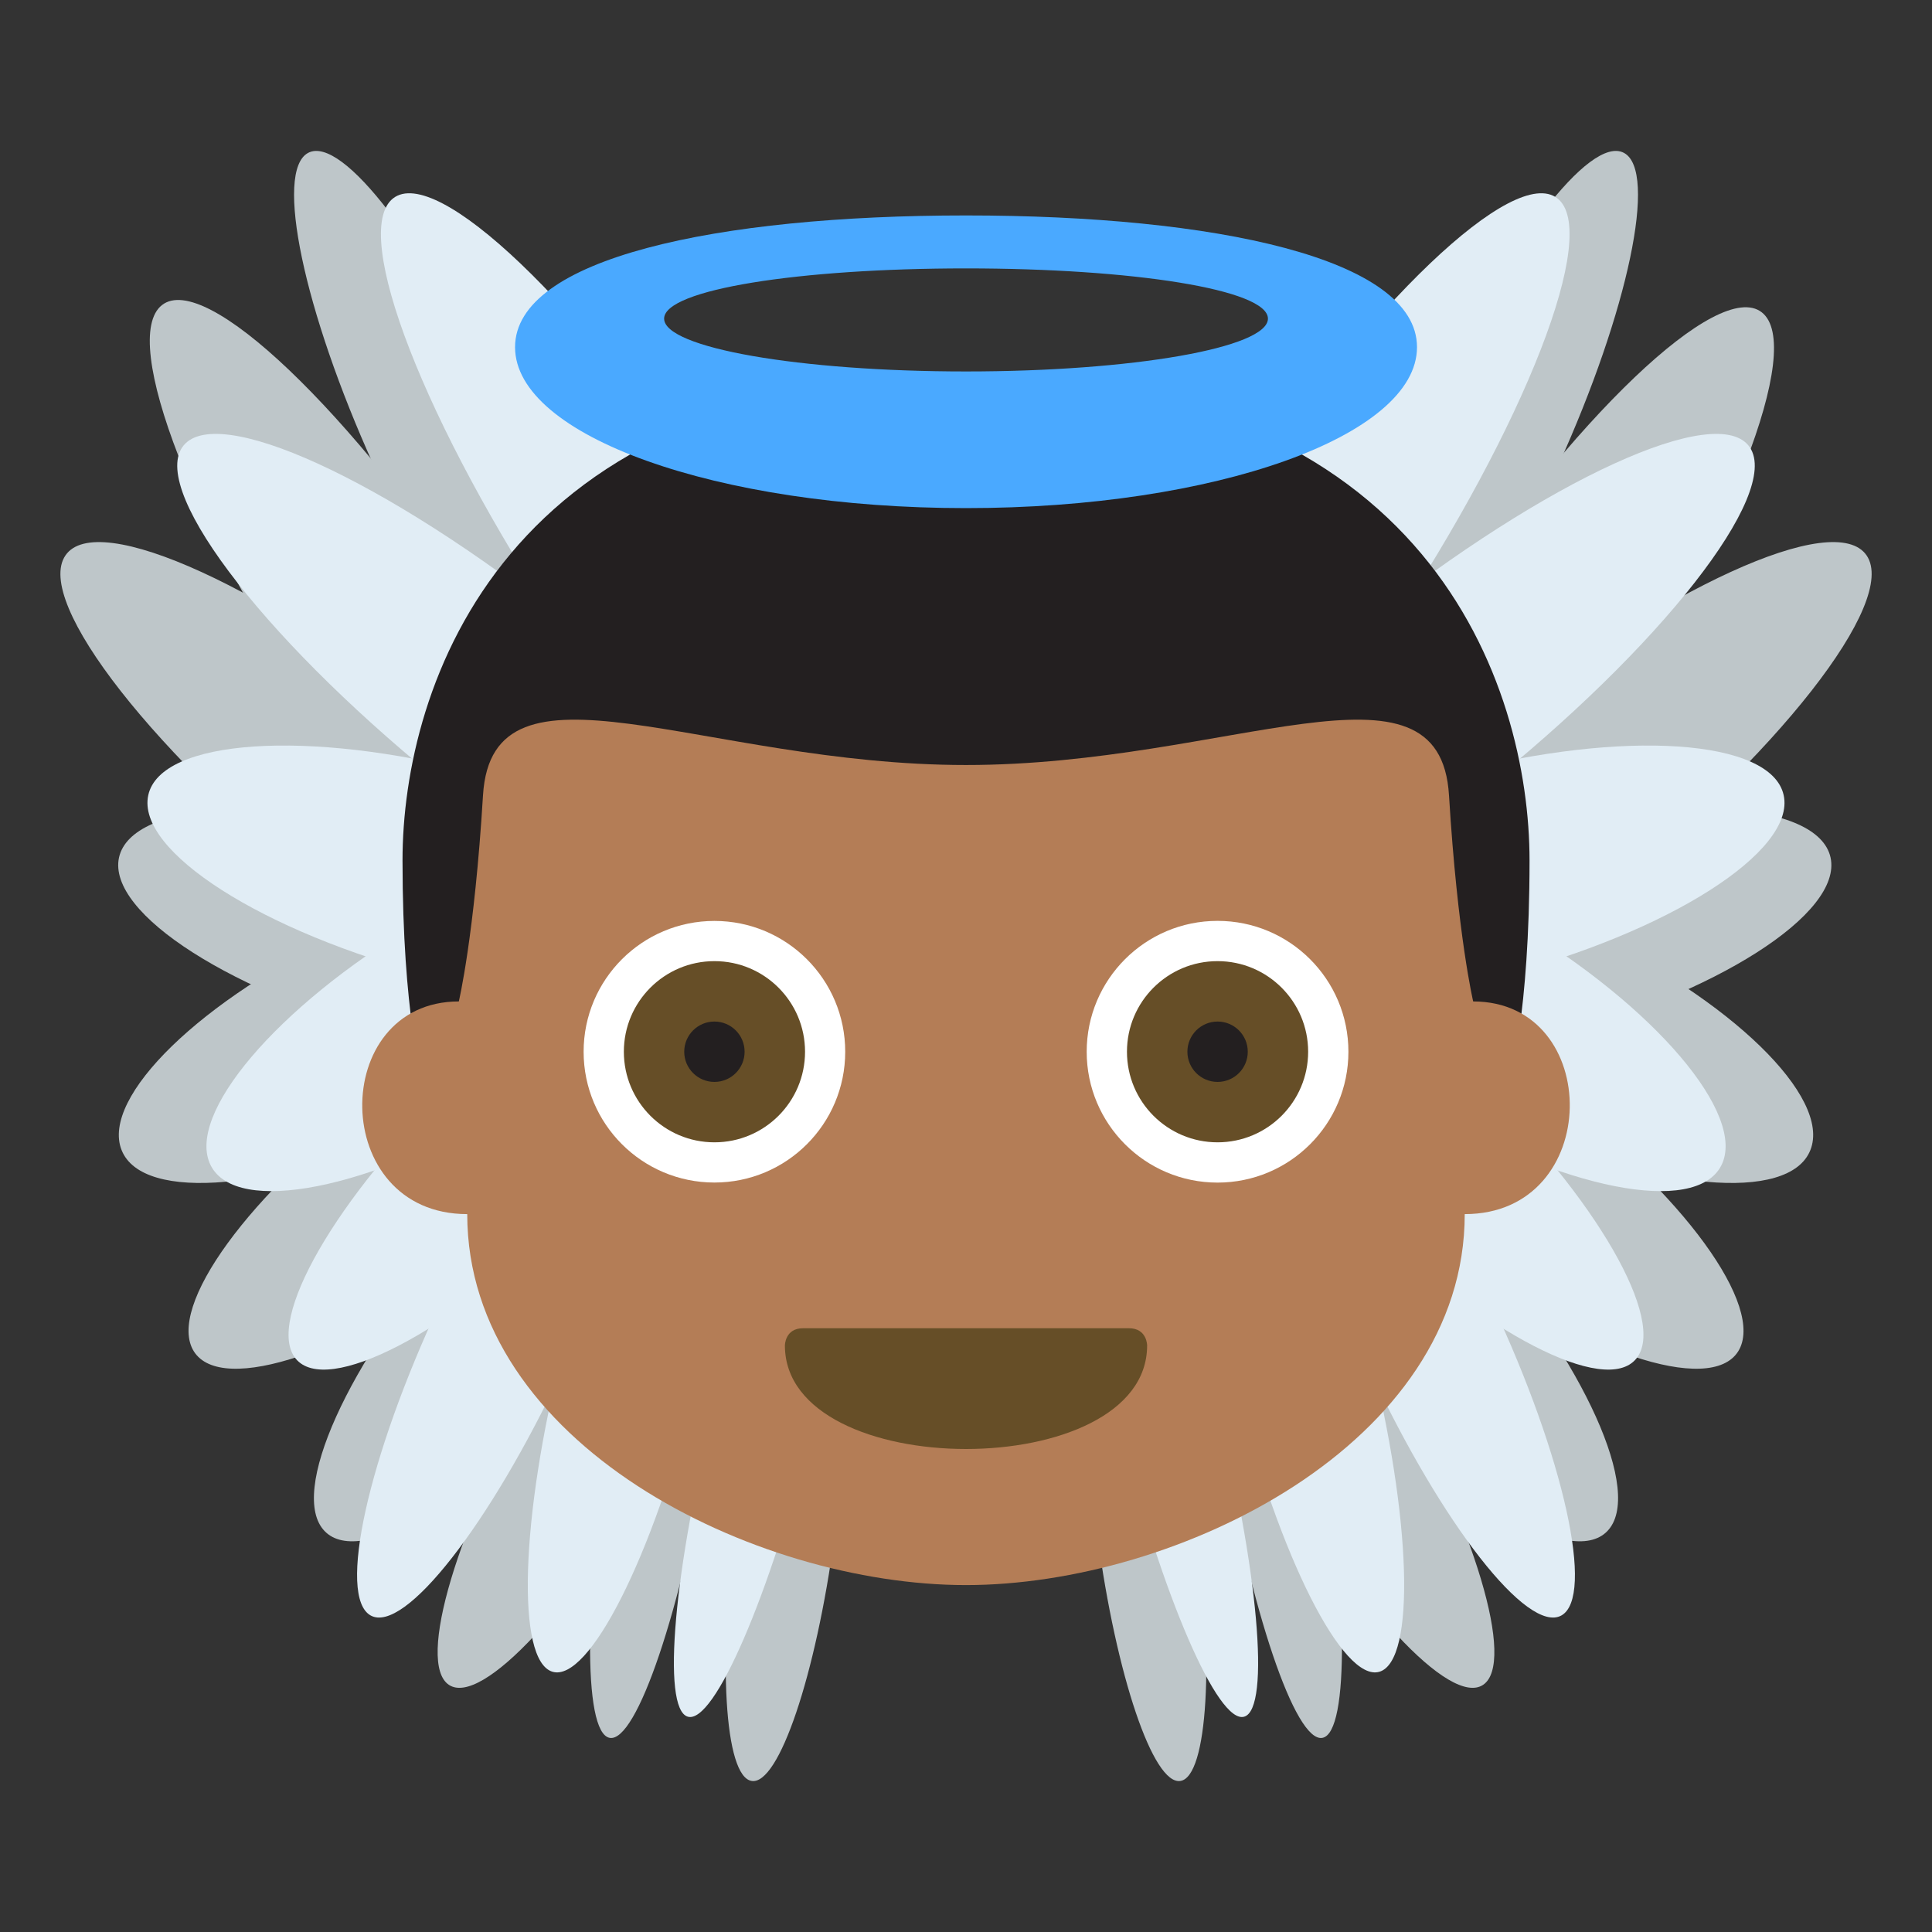
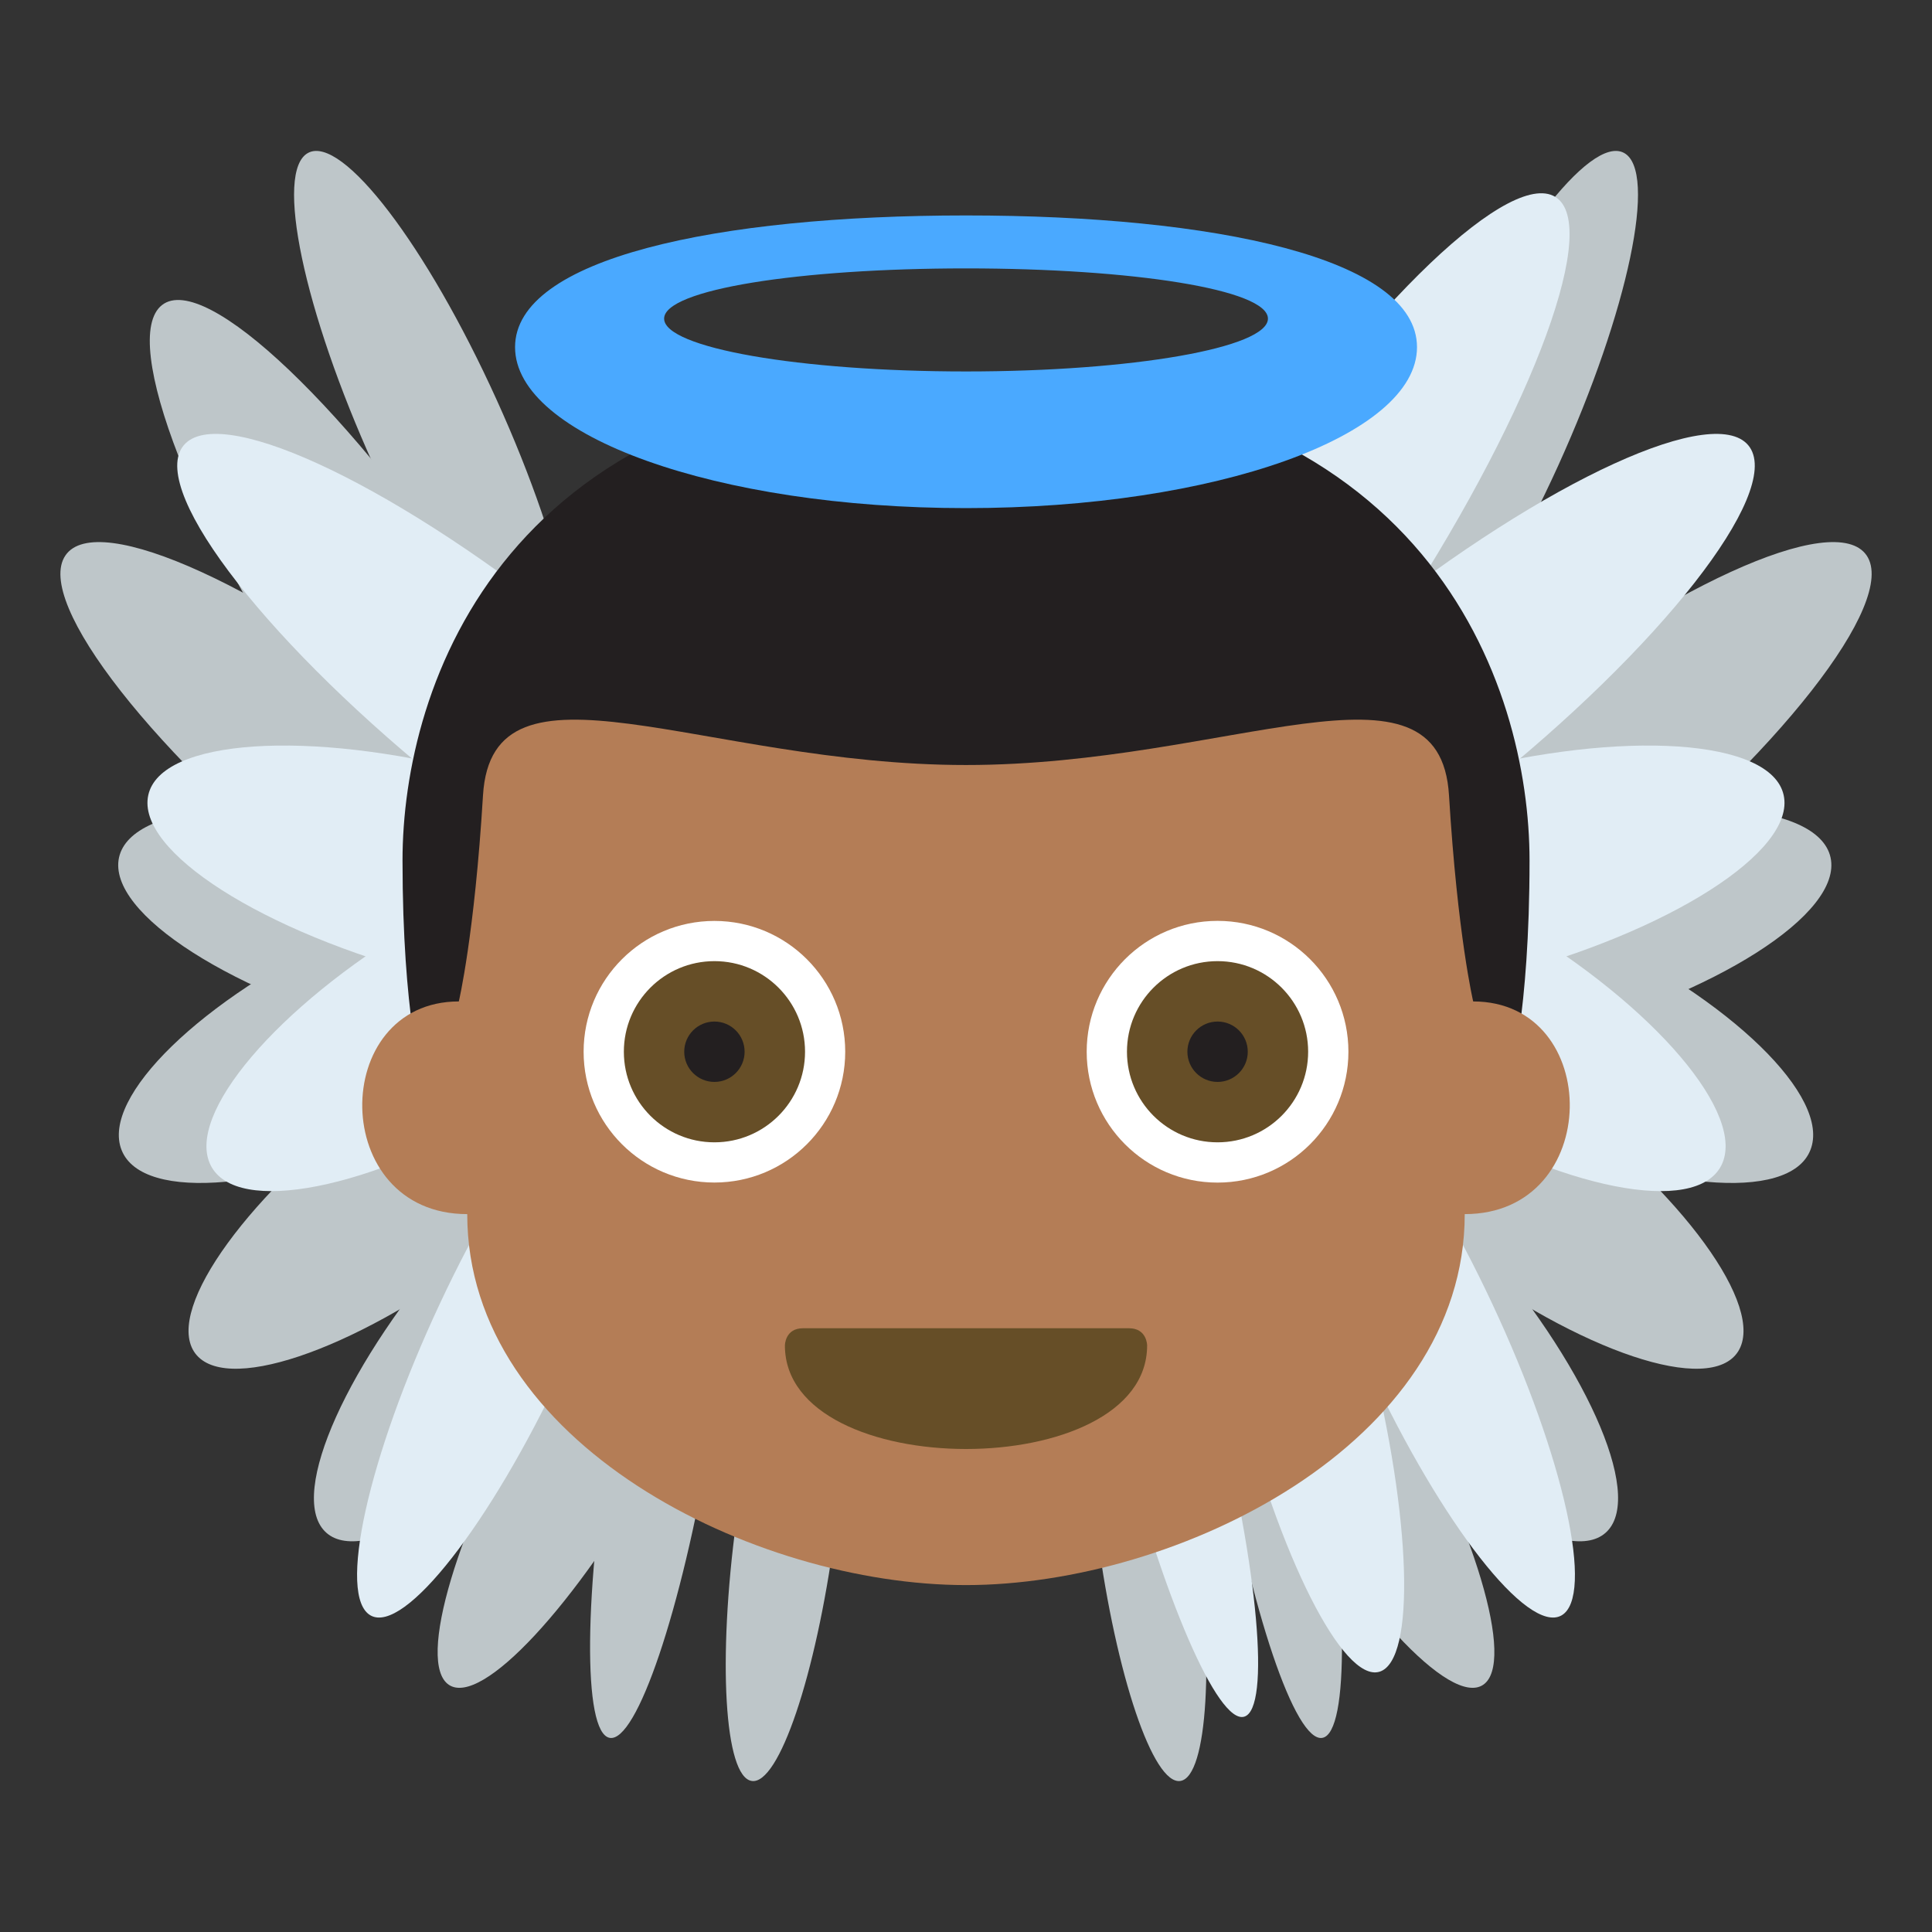
<svg xmlns="http://www.w3.org/2000/svg" width="64" height="64" viewBox="0 0 64 64">
  <rect x="0" y="0" width="64" height="64" fill="#333333" stroke="none" />
  <g fill="#BEC6C9">
    <path d="M5.367 10.105c1.431-1.117 6.235 3.463 10.729 10.23 4.497 6.768 6.979 13.159 5.55 14.275-1.432 1.121-6.234-3.465-10.731-10.232-4.494-6.763-6.98-13.153-5.548-14.273z" />
    <path d="M2.166 18.402c1.044-1.543 6.732 1.059 12.706 5.812 5.977 4.751 9.974 9.854 8.933 11.394-1.04 1.543-6.732-1.063-12.709-5.814-5.972-4.75-9.973-9.855-8.93-11.392z" />
    <path d="M3.943 28.404c.414-1.86 5.286-2.188 10.885-.736 5.605 1.452 9.813 4.139 9.404 5.997-.41 1.864-5.285 2.188-10.889.737-5.599-1.456-9.808-4.138-9.4-5.998z" />
    <path d="M4.028 38.098c-.698-1.754 2.653-5.011 7.483-7.268 4.835-2.263 9.316-2.67 10.014-.915.701 1.756-2.651 5.009-7.485 7.271-4.831 2.257-9.315 2.668-10.012.912z" />
    <path d="M6.423 44.768c-.923-1.465 1.845-5.268 6.185-8.489 4.345-3.229 8.612-4.656 9.537-3.192.927 1.466-1.844 5.261-6.186 8.491-4.34 3.221-8.61 4.652-9.536 3.19z" />
    <path d="M10.755 50.721c-1.208-1.246.756-5.611 4.386-9.734 3.632-4.133 7.556-6.471 8.761-5.223 1.211 1.244-.758 5.605-4.389 9.74-3.63 4.125-7.552 6.467-8.758 5.217zM10.208 5.064c1.124-.6 3.924 3.064 6.243 8.178C18.778 18.365 19.75 23 18.625 23.6c-1.124.604-3.92-3.066-6.244-8.184-2.321-5.117-3.297-9.754-2.173-10.352z" />
    <path d="M14.871 55.813c-1.084-.721.268-5.254 3.023-10.109 2.757-4.861 5.871-8.215 6.957-7.488 1.088.721-.27 5.25-3.026 10.111-2.755 4.859-5.868 8.21-6.954 7.486z" />
    <path d="M20.193 57.568c-.896-.174-.855-4.873.092-10.48.946-5.611 2.438-10.02 3.329-9.84.896.172.851 4.871-.095 10.48-.945 5.614-2.434 10.016-3.326 9.84zM24.9 58.996c-.902-.141-1.131-4.006-.508-8.623.617-4.629 1.848-8.266 2.746-8.121.902.137 1.127 4.008.508 8.629-.621 4.627-1.85 8.26-2.746 8.115z" />
  </g>
  <g fill="#E1EDF5">
-     <path d="M13.023 6.57c1.432-1.117 6.238 3.463 10.73 10.229 4.496 6.77 6.98 13.16 5.549 14.278-1.432 1.117-6.234-3.467-10.729-10.233-4.494-6.764-6.98-13.155-5.55-14.274z" />
    <path d="M6.036 14.818c1.045-1.543 6.732 1.061 12.707 5.811 5.976 4.753 9.974 9.854 8.931 11.396-1.041 1.542-6.732-1.063-12.709-5.816-5.971-4.748-9.971-9.852-8.929-11.391z" />
    <path d="M4.912 26.339c.411-1.859 5.285-2.188 10.884-.736 5.606 1.451 9.813 4.14 9.403 5.998-.41 1.861-5.284 2.188-10.889.736-5.599-1.455-9.809-4.138-9.398-5.998z" />
    <path d="M6.981 38.607c-.851-1.678 2.198-5.263 6.809-8.013 4.613-2.753 9.038-3.625 9.888-1.951.852 1.677-2.197 5.262-6.81 8.017-4.61 2.748-9.036 3.621-9.887 1.947z" />
-     <path d="M9.798 45.01c-1.024-1.248 1.331-5.336 5.256-9.131 3.929-3.803 7.942-5.872 8.967-4.625 1.025 1.242-1.332 5.33-5.26 9.129-3.925 3.795-7.939 5.869-8.963 4.627z" />
    <path d="M12.281 53.516c-1.118-.615-.094-5.242 2.287-10.324 2.381-5.094 5.219-8.717 6.334-8.104 1.12.615.093 5.236-2.286 10.328-2.383 5.084-5.219 8.713-6.335 8.1z" />
-     <path d="M18.303 55.379c-1.209-.361-1.063-5.115.328-10.613 1.392-5.504 3.499-9.672 4.706-9.311 1.211.355 1.059 5.109-.33 10.611-1.391 5.497-3.496 9.67-4.704 9.313zM22.783 56.867c-.877-.26-.462-4.934.93-10.432 1.393-5.504 3.23-9.754 4.104-9.49.879.256.457 4.932-.93 10.436-1.395 5.496-3.231 9.748-4.104 9.486z" />
  </g>
  <g fill="#BEC6C9">
-     <path d="M58.361 10.346c-1.432-1.117-6.236 3.463-10.73 10.23-4.496 6.765-6.98 13.158-5.549 14.275 1.432 1.119 6.232-3.465 10.73-10.233 4.493-6.763 6.981-13.155 5.549-14.272z" />
    <path d="M61.836 18.402c-1.045-1.543-6.732 1.059-12.707 5.812-5.977 4.751-9.975 9.854-8.932 11.394 1.041 1.543 6.732-1.063 12.707-5.814 5.973-4.75 9.973-9.855 8.932-11.392z" />
    <path d="M60.639 28.404c-.412-1.86-5.285-2.188-10.887-.736-5.604 1.452-9.811 4.139-9.4 5.997.408 1.864 5.285 2.188 10.887.737 5.599-1.456 9.81-4.138 9.4-5.998z" />
    <path d="M59.971 38.098c.701-1.754-2.652-5.011-7.48-7.268-4.834-2.263-9.316-2.67-10.016-.915-.701 1.756 2.652 5.009 7.486 7.271 4.83 2.257 9.314 2.668 10.01.912z" />
    <path d="M57.578 44.768c.924-1.465-1.844-5.268-6.186-8.488-4.344-3.229-8.611-4.656-9.535-3.192-.928 1.466 1.846 5.261 6.186 8.491 4.34 3.22 8.609 4.651 9.535 3.189z" />
    <path d="M53.244 50.721c1.209-1.246-.754-5.611-4.383-9.734-3.633-4.133-7.557-6.471-8.762-5.223-1.211 1.244.758 5.605 4.387 9.74 3.631 4.125 7.553 6.467 8.758 5.217zM53.795 5.064c-1.125-.6-3.926 3.064-6.244 8.178C45.227 18.365 44.254 23 45.375 23.6c1.125.604 3.922-3.066 6.246-8.184 2.32-5.117 3.297-9.754 2.174-10.352z" />
    <path d="M49.129 55.813c1.084-.721-.268-5.254-3.021-10.109-2.76-4.861-5.871-8.215-6.955-7.488-1.092.721.27 5.25 3.023 10.111 2.754 4.859 5.867 8.21 6.953 7.486z" />
    <path d="M43.809 57.568c.895-.174.854-4.873-.094-10.48-.945-5.611-2.438-10.02-3.328-9.84-.896.172-.85 4.871.094 10.48.945 5.614 2.433 10.016 3.328 9.84zM39.104 58.996c.898-.141 1.131-4.006.508-8.623-.621-4.629-1.85-8.266-2.75-8.121-.902.137-1.127 4.008-.506 8.629.619 4.627 1.847 8.26 2.748 8.115z" />
  </g>
  <g fill="#E1EDF5">
    <path d="M51.59 6.57c-1.432-1.117-6.238 3.463-10.732 10.229-4.498 6.77-6.98 13.16-5.551 14.278 1.432 1.117 6.236-3.467 10.732-10.233C50.531 14.08 53.02 7.689 51.59 6.57z" />
    <path d="M57.965 14.818c-1.045-1.543-6.732 1.061-12.707 5.811-5.977 4.753-9.977 9.854-8.934 11.396s6.734-1.063 12.711-5.816c5.971-4.748 9.969-9.852 8.93-11.391z" />
    <path d="M59.086 26.339c-.41-1.859-5.283-2.188-10.881-.736-5.605 1.451-9.816 4.14-9.406 5.998.412 1.861 5.287 2.188 10.891.736 5.597-1.455 9.808-4.138 9.396-5.998z" />
    <path d="M57.021 38.607c.85-1.678-2.199-5.263-6.809-8.013-4.613-2.753-9.039-3.625-9.887-1.951-.854 1.677 2.197 5.262 6.809 8.017 4.608 2.748 9.036 3.621 9.887 1.947z" />
-     <path d="M54.201 45.01c1.027-1.248-1.33-5.336-5.254-9.131-3.928-3.803-7.943-5.872-8.965-4.625-1.031 1.242 1.33 5.33 5.256 9.129 3.924 3.795 7.942 5.869 8.963 4.627z" />
    <path d="M51.721 53.516c1.113-.615.096-5.242-2.287-10.324-2.383-5.094-5.219-8.717-6.334-8.104-1.121.615-.094 5.236 2.287 10.328 2.381 5.084 5.217 8.713 6.334 8.1z" />
    <path d="M45.695 55.379c1.209-.361 1.064-5.115-.326-10.613-1.393-5.504-3.498-9.672-4.707-9.311-1.209.355-1.059 5.109.332 10.611 1.391 5.497 3.496 9.67 4.701 9.313zM41.217 56.867c.877-.26.463-4.934-.93-10.432-1.393-5.504-3.232-9.754-4.102-9.49-.881.256-.461 4.932.928 10.436 1.395 5.496 3.233 9.748 4.104 9.486z" />
  </g>
  <g>
    <path fill="#231F20" d="M32 12.506c15.334 0 18.668 10.23 18.668 16.001 0 5.11-.668 7.333-.668 7.333H14s-.666-2.223-.666-7.333C13.333 22.736 16.667 12.506 32 12.506z" />
    <path fill="#B47D56" d="M48.801 33.174s-.518-2.185-.801-6.828c-.301-4.977-7.271-1.004-16-1.004-8.727 0-15.697-3.973-16 1.004-.281 4.644-.801 6.828-.801 6.828-4.311 0-4.311 7.045.279 7.045 0 7.615 9.516 12.289 16.521 12.289 7.006 0 16.522-4.674 16.522-12.289 4.592 0 4.592-7.045.28-7.045z" />
    <circle fill="#FFF" cx="40.333" cy="34.84" r="4.335" />
    <circle fill="#664E27" cx="40.333" cy="34.84" r="3.001" />
    <circle fill="#231F20" cx="40.334" cy="34.84" r="1" />
    <circle fill="#FFF" cx="23.666" cy="34.84" r="4.333" />
    <circle fill="#664E27" cx="23.667" cy="34.84" r="3.001" />
    <circle fill="#231F20" cx="23.666" cy="34.84" r="1" />
    <path fill="#664E27" d="M38 44.57c0 2.287-3 3.43-5.999 3.43-3 0-6-1.143-6-3.43 0 0 0-.57.6-.57h10.797c.602 0 .602.57.602.57z" />
  </g>
  <path fill="#4AA9FF" d="M32 7.137c-8.252 0-14.938 1.418-14.938 4.363S23.75 16.832 32 16.832c8.252 0 14.94-2.387 14.94-5.332S40.25 7.137 32 7.137zm0 5.168c-5.523 0-10-.783-10-1.75 0-.965 4.477-1.664 10-1.664 5.522 0 10.002.699 10.002 1.664 0 .966-4.481 1.75-10.002 1.75z" />
</svg>